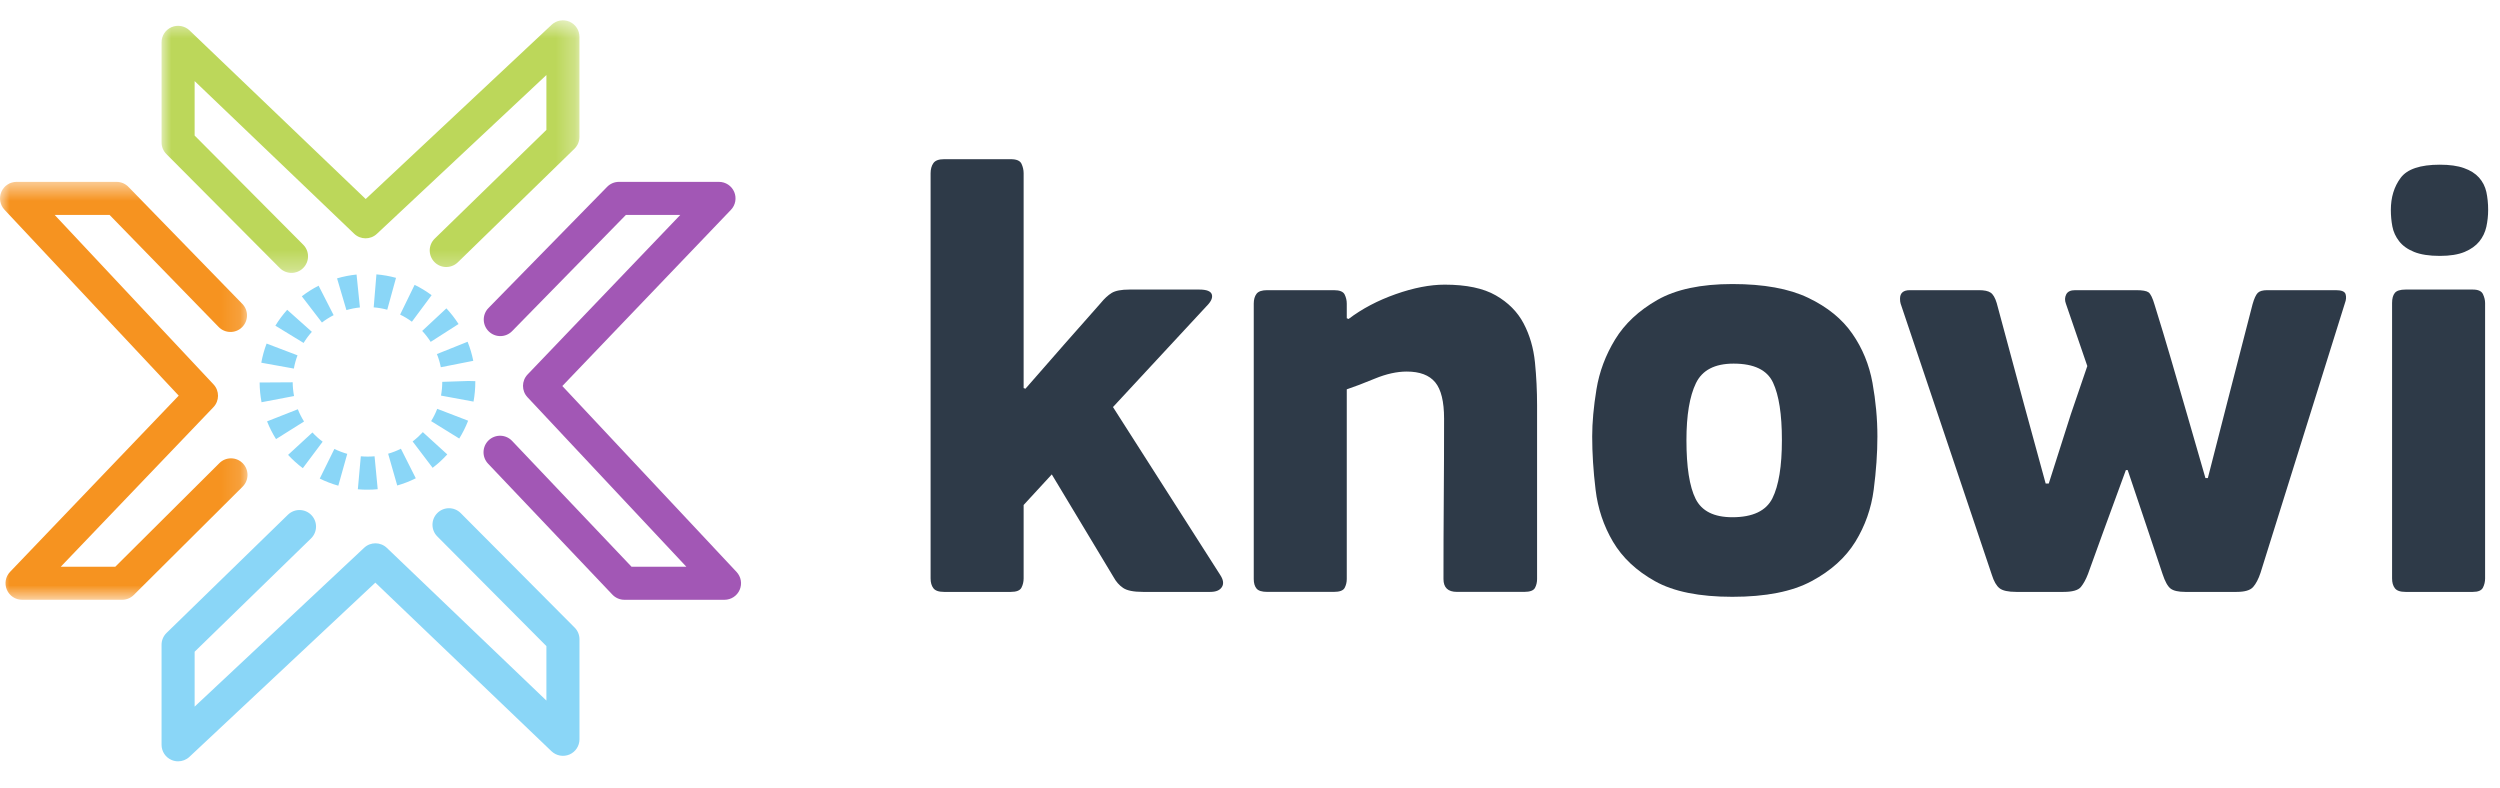
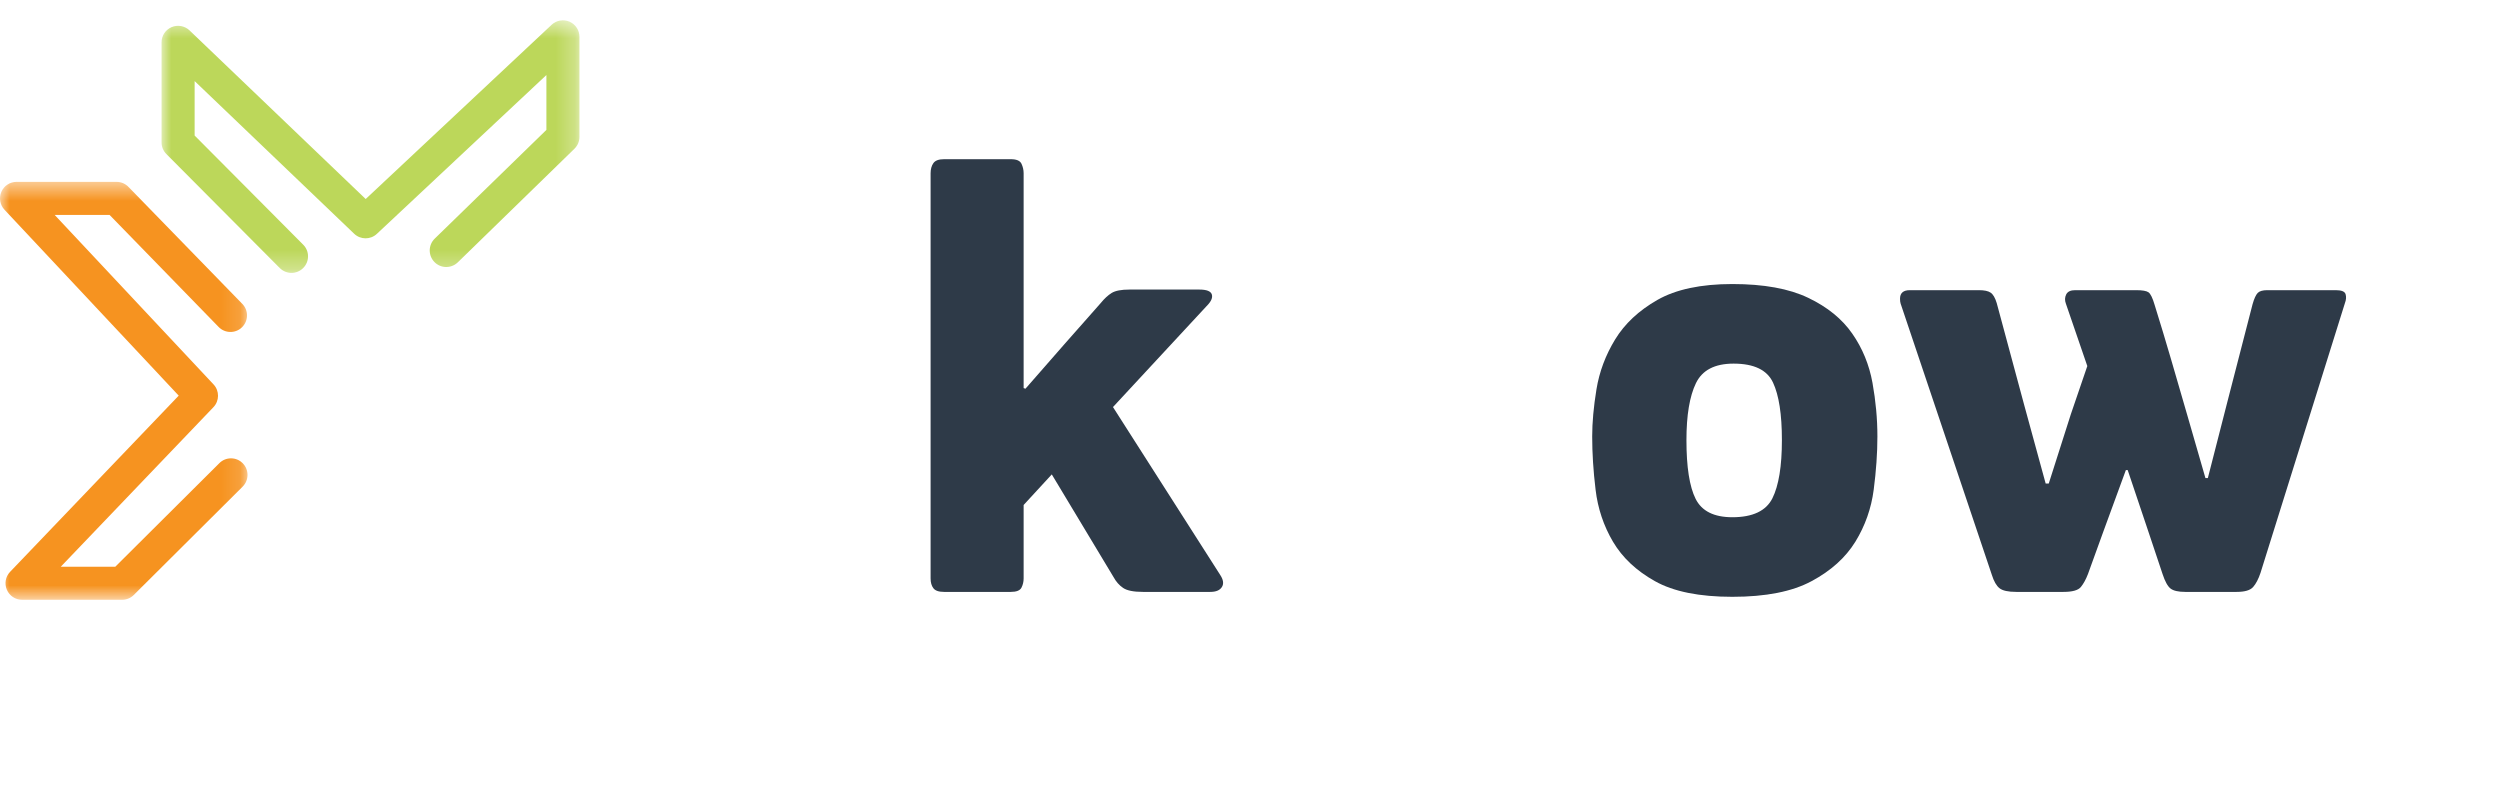
<svg xmlns="http://www.w3.org/2000/svg" xmlns:xlink="http://www.w3.org/1999/xlink" width="130px" height="41px" viewBox="0 0 130 41">
  <title>BC500369-12ED-4460-A302-9DE87AE1D22B</title>
  <defs>
    <polygon id="path-1" points="0 0.518 12.872 0.518 12.872 22.25 0 22.25" />
    <polygon id="path-3" points="1.002 0.574 22.734 0.574 22.734 13.708 1.002 13.708" />
  </defs>
  <g id="Page-1" stroke="none" stroke-width="1" fill="none" fill-rule="evenodd">
    <g id="home3" transform="translate(-52, -25)">
      <g id="logo" transform="translate(52, 25)">
        <path d="M53.324,20.213 L55.329,17.921 L57.239,15.758 C57.429,15.524 57.62,15.349 57.812,15.231 C58.002,15.116 58.309,15.057 58.734,15.057 L62.363,15.057 C62.745,15.057 62.962,15.143 63.015,15.311 C63.068,15.482 62.978,15.684 62.745,15.915 L57.875,21.167 L63.445,29.888 C63.614,30.141 63.646,30.355 63.54,30.523 C63.433,30.694 63.233,30.779 62.936,30.779 L59.434,30.779 C58.946,30.779 58.602,30.71 58.4,30.571 C58.198,30.434 58.035,30.247 57.907,30.013 L54.693,24.669 L53.229,26.259 L53.229,30.078 C53.229,30.247 53.192,30.408 53.118,30.554 C53.043,30.705 52.858,30.779 52.561,30.779 L49.092,30.779 C48.815,30.779 48.63,30.714 48.535,30.586 C48.439,30.46 48.391,30.291 48.391,30.078 L48.391,9.01 C48.391,8.799 48.439,8.622 48.535,8.485 C48.63,8.347 48.815,8.278 49.092,8.278 L52.561,8.278 C52.858,8.278 53.043,8.357 53.118,8.517 C53.192,8.676 53.229,8.841 53.229,9.01 L53.229,20.181 L53.324,20.213 Z" id="Fill-1" fill="#2E3A48" />
-         <path d="M79.818,30.572 C79.743,30.709 79.557,30.778 79.261,30.778 L75.76,30.778 C75.293,30.778 75.061,30.555 75.061,30.11 C75.061,28.71 75.065,27.321 75.076,25.941 C75.087,24.562 75.092,23.171 75.092,21.772 C75.092,20.882 74.938,20.25 74.63,19.879 C74.322,19.507 73.83,19.321 73.15,19.321 C72.641,19.321 72.089,19.443 71.495,19.687 C70.901,19.933 70.414,20.117 70.032,20.245 L70.032,30.11 C70.032,30.279 69.994,30.434 69.92,30.572 C69.845,30.709 69.66,30.778 69.363,30.778 L65.895,30.778 C65.619,30.778 65.434,30.72 65.338,30.603 C65.243,30.487 65.195,30.323 65.195,30.11 L65.195,15.79 C65.195,15.577 65.243,15.406 65.338,15.28 C65.434,15.152 65.619,15.089 65.895,15.089 L69.363,15.089 C69.66,15.089 69.845,15.163 69.92,15.311 C69.994,15.46 70.032,15.62 70.032,15.79 L70.032,16.552 C70.053,16.552 70.068,16.559 70.08,16.569 C70.091,16.579 70.106,16.585 70.128,16.585 C70.828,16.055 71.644,15.625 72.578,15.295 C73.512,14.966 74.359,14.802 75.124,14.802 C76.248,14.802 77.134,14.988 77.782,15.36 C78.429,15.731 78.912,16.218 79.23,16.822 C79.548,17.427 79.743,18.101 79.818,18.843 C79.892,19.586 79.928,20.329 79.928,21.071 L79.928,30.11 C79.928,30.279 79.892,30.434 79.818,30.572" id="Fill-3" fill="#2E3A48" />
        <path d="M92.659,22.886 C92.659,21.548 92.505,20.552 92.197,19.894 C91.89,19.236 91.206,18.908 90.145,18.908 C89.169,18.908 88.516,19.247 88.189,19.925 C87.859,20.606 87.695,21.592 87.695,22.886 C87.695,24.287 87.854,25.305 88.172,25.941 C88.491,26.577 89.127,26.896 90.082,26.896 C91.142,26.896 91.837,26.566 92.166,25.91 C92.494,25.251 92.659,24.243 92.659,22.886 M97.625,22.693 C97.625,23.564 97.56,24.488 97.433,25.463 C97.306,26.439 96.987,27.341 96.479,28.169 C95.969,28.996 95.211,29.68 94.202,30.22 C93.195,30.763 91.821,31.034 90.082,31.034 C88.363,31.034 87.022,30.763 86.056,30.22 C85.09,29.68 84.364,28.996 83.875,28.169 C83.388,27.341 83.085,26.439 82.97,25.463 C82.852,24.488 82.794,23.564 82.794,22.693 C82.794,21.974 82.867,21.157 83.016,20.245 C83.165,19.332 83.489,18.467 83.987,17.651 C84.485,16.834 85.218,16.149 86.183,15.597 C87.149,15.047 88.448,14.77 90.082,14.77 C91.714,14.77 93.03,15.008 94.027,15.487 C95.025,15.964 95.789,16.585 96.318,17.349 C96.849,18.111 97.199,18.967 97.37,19.911 C97.539,20.854 97.625,21.782 97.625,22.693" id="Fill-5" fill="#2E3A48" />
        <path d="M112.04,15.852 C112.337,16.807 112.624,17.756 112.9,18.701 C113.175,19.645 113.451,20.594 113.727,21.549 L114.683,24.86 L114.808,24.86 L115.827,20.882 L117.133,15.821 C117.217,15.524 117.308,15.328 117.403,15.231 C117.498,15.136 117.662,15.089 117.896,15.089 L121.461,15.089 C121.758,15.089 121.927,15.157 121.97,15.296 C122.012,15.433 122.002,15.588 121.937,15.758 L117.546,29.791 C117.439,30.109 117.312,30.355 117.164,30.523 C117.015,30.694 116.729,30.779 116.305,30.779 L113.632,30.779 C113.271,30.779 113.016,30.719 112.868,30.604 C112.719,30.488 112.581,30.237 112.455,29.856 L111.689,27.564 L110.64,24.444 L110.545,24.444 L109.367,27.66 L108.572,29.856 C108.465,30.132 108.343,30.355 108.206,30.523 C108.067,30.694 107.765,30.779 107.299,30.779 L104.848,30.779 C104.423,30.779 104.131,30.714 103.973,30.586 C103.813,30.46 103.68,30.227 103.574,29.888 L98.833,15.789 C98.812,15.725 98.801,15.639 98.801,15.534 C98.801,15.237 98.971,15.089 99.31,15.089 L102.907,15.089 C103.182,15.089 103.384,15.131 103.511,15.217 C103.639,15.301 103.745,15.482 103.829,15.758 L105.261,21.071 L106.375,25.145 L106.535,25.145 L107.681,21.549 L108.54,19.035 L107.426,15.789 C107.362,15.619 107.368,15.46 107.442,15.311 C107.516,15.163 107.67,15.089 107.904,15.089 L111.086,15.089 C111.403,15.089 111.617,15.126 111.722,15.2 C111.828,15.276 111.935,15.492 112.04,15.852" id="Fill-7" fill="#2E3A48" />
-         <path d="M129.225,30.078 C129.225,30.247 129.188,30.408 129.114,30.554 C129.039,30.705 128.864,30.779 128.588,30.779 L125.089,30.779 C124.812,30.779 124.627,30.714 124.532,30.586 C124.435,30.46 124.388,30.291 124.388,30.078 L124.388,15.758 C124.388,15.524 124.435,15.349 124.532,15.231 C124.627,15.116 124.812,15.057 125.089,15.057 L128.588,15.057 C128.864,15.057 129.039,15.136 129.114,15.296 C129.188,15.455 129.225,15.609 129.225,15.758 L129.225,30.078 Z M129.384,10.919 C129.384,11.216 129.352,11.509 129.29,11.794 C129.225,12.082 129.103,12.335 128.923,12.558 C128.742,12.78 128.488,12.962 128.16,13.1 C127.83,13.237 127.4,13.307 126.87,13.307 C126.319,13.307 125.873,13.237 125.534,13.1 C125.194,12.962 124.933,12.775 124.755,12.543 C124.574,12.31 124.457,12.055 124.404,11.779 C124.351,11.504 124.324,11.216 124.324,10.919 C124.324,10.262 124.494,9.705 124.834,9.249 C125.173,8.793 125.852,8.564 126.87,8.564 C127.379,8.564 127.799,8.622 128.127,8.741 C128.456,8.856 128.717,9.021 128.907,9.232 C129.098,9.446 129.225,9.694 129.29,9.98 C129.352,10.267 129.384,10.58 129.384,10.919 L129.384,10.919 Z" id="Fill-9" fill="#2E3A48" />
-         <path d="M37.674,31.189 L32.469,31.189 C32.234,31.189 32.009,31.093 31.846,30.922 L25.38,24.111 C25.053,23.766 25.067,23.222 25.411,22.894 C25.757,22.568 26.3,22.582 26.628,22.926 L32.839,29.469 L35.689,29.469 L27.429,20.656 C27.116,20.322 27.119,19.803 27.434,19.473 L35.374,11.177 L32.546,11.177 L26.63,17.219 C26.297,17.559 25.754,17.564 25.414,17.231 C25.074,16.898 25.069,16.355 25.401,16.016 L31.57,9.716 C31.732,9.55 31.954,9.457 32.184,9.457 L37.387,9.457 C37.732,9.457 38.044,9.663 38.179,9.98 C38.313,10.296 38.247,10.664 38.009,10.911 L29.241,20.073 L38.301,29.741 C38.535,29.991 38.6,30.356 38.463,30.671 C38.327,30.986 38.016,31.189 37.674,31.189" id="Fill-11" fill="#A257B5" />
        <g id="Group-15" transform="translate(0, 8.939)">
          <mask id="mask-2" fill="white">
            <use xlink:href="#path-1" />
          </mask>
          <g id="Clip-14" />
          <path d="M6.35,22.25 L1.147,22.25 C0.802,22.25 0.491,22.044 0.356,21.728 C0.221,21.411 0.287,21.044 0.525,20.796 L9.293,11.634 L0.232,1.966 C-0.001,1.716 -0.066,1.351 0.071,1.036 C0.207,0.721 0.518,0.518 0.86,0.518 L6.063,0.518 C6.295,0.518 6.518,0.612 6.679,0.779 L12.601,6.864 C12.933,7.204 12.925,7.747 12.584,8.079 C12.245,8.412 11.7,8.403 11.369,8.063 L5.7,2.239 L2.845,2.239 L11.105,11.051 C11.417,11.385 11.414,11.904 11.099,12.234 L3.16,20.531 L5.995,20.531 L11.406,15.146 C11.741,14.81 12.286,14.811 12.621,15.149 C12.956,15.486 12.955,16.03 12.618,16.366 L6.956,22 C6.795,22.161 6.577,22.25 6.35,22.25" id="Fill-13" fill="#F69320" mask="url(#mask-2)" />
        </g>
-         <path d="M9.261,39.589 C9.146,39.589 9.029,39.566 8.919,39.518 C8.603,39.382 8.401,39.071 8.401,38.729 L8.401,33.528 C8.401,33.295 8.495,33.073 8.662,32.911 L14.973,26.765 C15.314,26.435 15.857,26.44 16.19,26.782 C16.521,27.123 16.514,27.667 16.173,27.999 L10.121,33.89 L10.121,36.744 L18.935,28.485 C19.268,28.172 19.787,28.175 20.117,28.491 L28.413,36.43 L28.413,33.597 L22.739,27.894 C22.404,27.558 22.406,27.014 22.742,26.678 C23.078,26.342 23.622,26.345 23.958,26.682 L29.882,32.635 C30.043,32.796 30.133,33.014 30.133,33.242 L30.133,38.443 C30.133,38.788 29.928,39.1 29.611,39.235 C29.295,39.369 28.927,39.302 28.678,39.065 L19.517,30.297 L9.85,39.356 C9.687,39.509 9.475,39.589 9.261,39.589" id="Fill-16" fill="#8AD6F7" />
        <g id="Group-20" transform="translate(7.398, 0.483)">
          <mask id="mask-4" fill="white">
            <use xlink:href="#path-3" />
          </mask>
          <g id="Clip-19" />
          <path d="M7.759,13.708 C7.538,13.708 7.317,13.622 7.149,13.454 L1.253,7.527 C1.092,7.366 1.002,7.148 1.002,6.92 L1.002,1.719 C1.002,1.375 1.208,1.063 1.525,0.928 C1.839,0.796 2.209,0.859 2.458,1.098 L11.618,9.866 L21.286,0.806 C21.537,0.571 21.903,0.509 22.217,0.644 C22.532,0.782 22.734,1.09 22.734,1.434 L22.734,6.635 C22.734,6.866 22.64,7.089 22.474,7.251 L16.408,13.158 C16.066,13.488 15.522,13.483 15.191,13.141 C14.86,12.801 14.868,12.257 15.208,11.925 L21.015,6.272 L21.015,3.419 L12.2,11.677 C11.867,11.99 11.348,11.987 11.018,11.671 L2.723,3.733 L2.723,6.565 L8.369,12.241 C8.705,12.578 8.703,13.122 8.366,13.457 C8.198,13.624 7.979,13.708 7.759,13.708" id="Fill-18" fill="#BCD75A" mask="url(#mask-4)" />
        </g>
-         <path d="M20.137,16.106 C19.91,16.044 19.674,16.002 19.432,15.983 L19.574,14.267 C19.923,14.297 20.264,14.357 20.593,14.448 L20.137,16.106 Z M18.014,16.125 L17.527,14.475 C17.853,14.378 18.192,14.312 18.541,14.276 L18.716,15.988 C18.475,16.012 18.24,16.059 18.014,16.125 L18.014,16.125 Z M21.419,16.73 C21.227,16.588 21.022,16.463 20.806,16.359 L21.56,14.812 C21.871,14.964 22.167,15.143 22.444,15.35 L21.419,16.73 Z M16.741,16.771 L15.694,15.408 C15.967,15.198 16.258,15.014 16.567,14.856 L17.349,16.388 C17.135,16.497 16.93,16.626 16.741,16.771 L16.741,16.771 Z M22.395,17.777 C22.265,17.573 22.118,17.383 21.954,17.208 L23.213,16.034 C23.446,16.286 23.658,16.559 23.844,16.849 L22.395,17.777 Z M15.787,17.833 L14.319,16.936 C14.498,16.642 14.705,16.366 14.934,16.109 L16.217,17.255 C16.057,17.434 15.913,17.626 15.787,17.833 L15.787,17.833 Z M22.922,19.096 C22.876,18.858 22.807,18.63 22.719,18.411 L24.315,17.771 C24.443,18.088 24.542,18.42 24.61,18.763 L22.922,19.096 Z M15.281,19.166 L13.587,18.861 C13.648,18.518 13.743,18.184 13.863,17.865 L15.471,18.477 C15.387,18.697 15.323,18.927 15.281,19.166 L15.281,19.166 Z M24.623,20.883 L22.932,20.571 C22.974,20.339 22.997,20.1 22.997,19.856 L24.354,19.811 L24.717,19.82 C24.717,20.206 24.684,20.551 24.623,20.883 L24.623,20.883 Z M13.6,20.916 C13.538,20.582 13.502,20.24 13.501,19.89 L15.22,19.879 C15.222,20.124 15.246,20.362 15.291,20.594 L13.6,20.916 Z M23.881,22.804 L22.418,21.898 C22.543,21.697 22.65,21.483 22.736,21.259 L24.343,21.877 C24.216,22.203 24.061,22.512 23.881,22.804 L23.881,22.804 Z M14.354,22.833 C14.171,22.542 14.014,22.233 13.887,21.911 L15.488,21.281 C15.575,21.504 15.684,21.717 15.81,21.918 L14.354,22.833 Z M22.496,24.326 L21.456,22.955 C21.647,22.81 21.825,22.647 21.987,22.471 L23.258,23.629 C23.026,23.884 22.772,24.118 22.496,24.326 L22.496,24.326 Z M15.747,24.345 C15.47,24.138 15.213,23.906 14.98,23.654 L16.246,22.488 C16.407,22.663 16.586,22.824 16.778,22.968 L15.747,24.345 Z M20.656,25.246 L20.183,23.593 C20.414,23.527 20.636,23.44 20.847,23.333 L21.621,24.87 C21.315,25.024 20.992,25.15 20.656,25.246 L20.656,25.246 Z M17.592,25.256 C17.257,25.162 16.935,25.038 16.627,24.886 L17.388,23.344 C17.602,23.449 17.825,23.534 18.057,23.6 L17.592,25.256 Z M19.13,25.464 C18.953,25.466 18.781,25.459 18.608,25.442 L18.762,23.728 C18.883,23.739 19.005,23.741 19.127,23.743 C19.247,23.743 19.362,23.737 19.477,23.727 L19.641,25.439 C19.473,25.456 19.302,25.464 19.13,25.464 L19.13,25.464 Z" id="Fill-21" fill="#8AD6F7" />
      </g>
    </g>
  </g>
</svg>